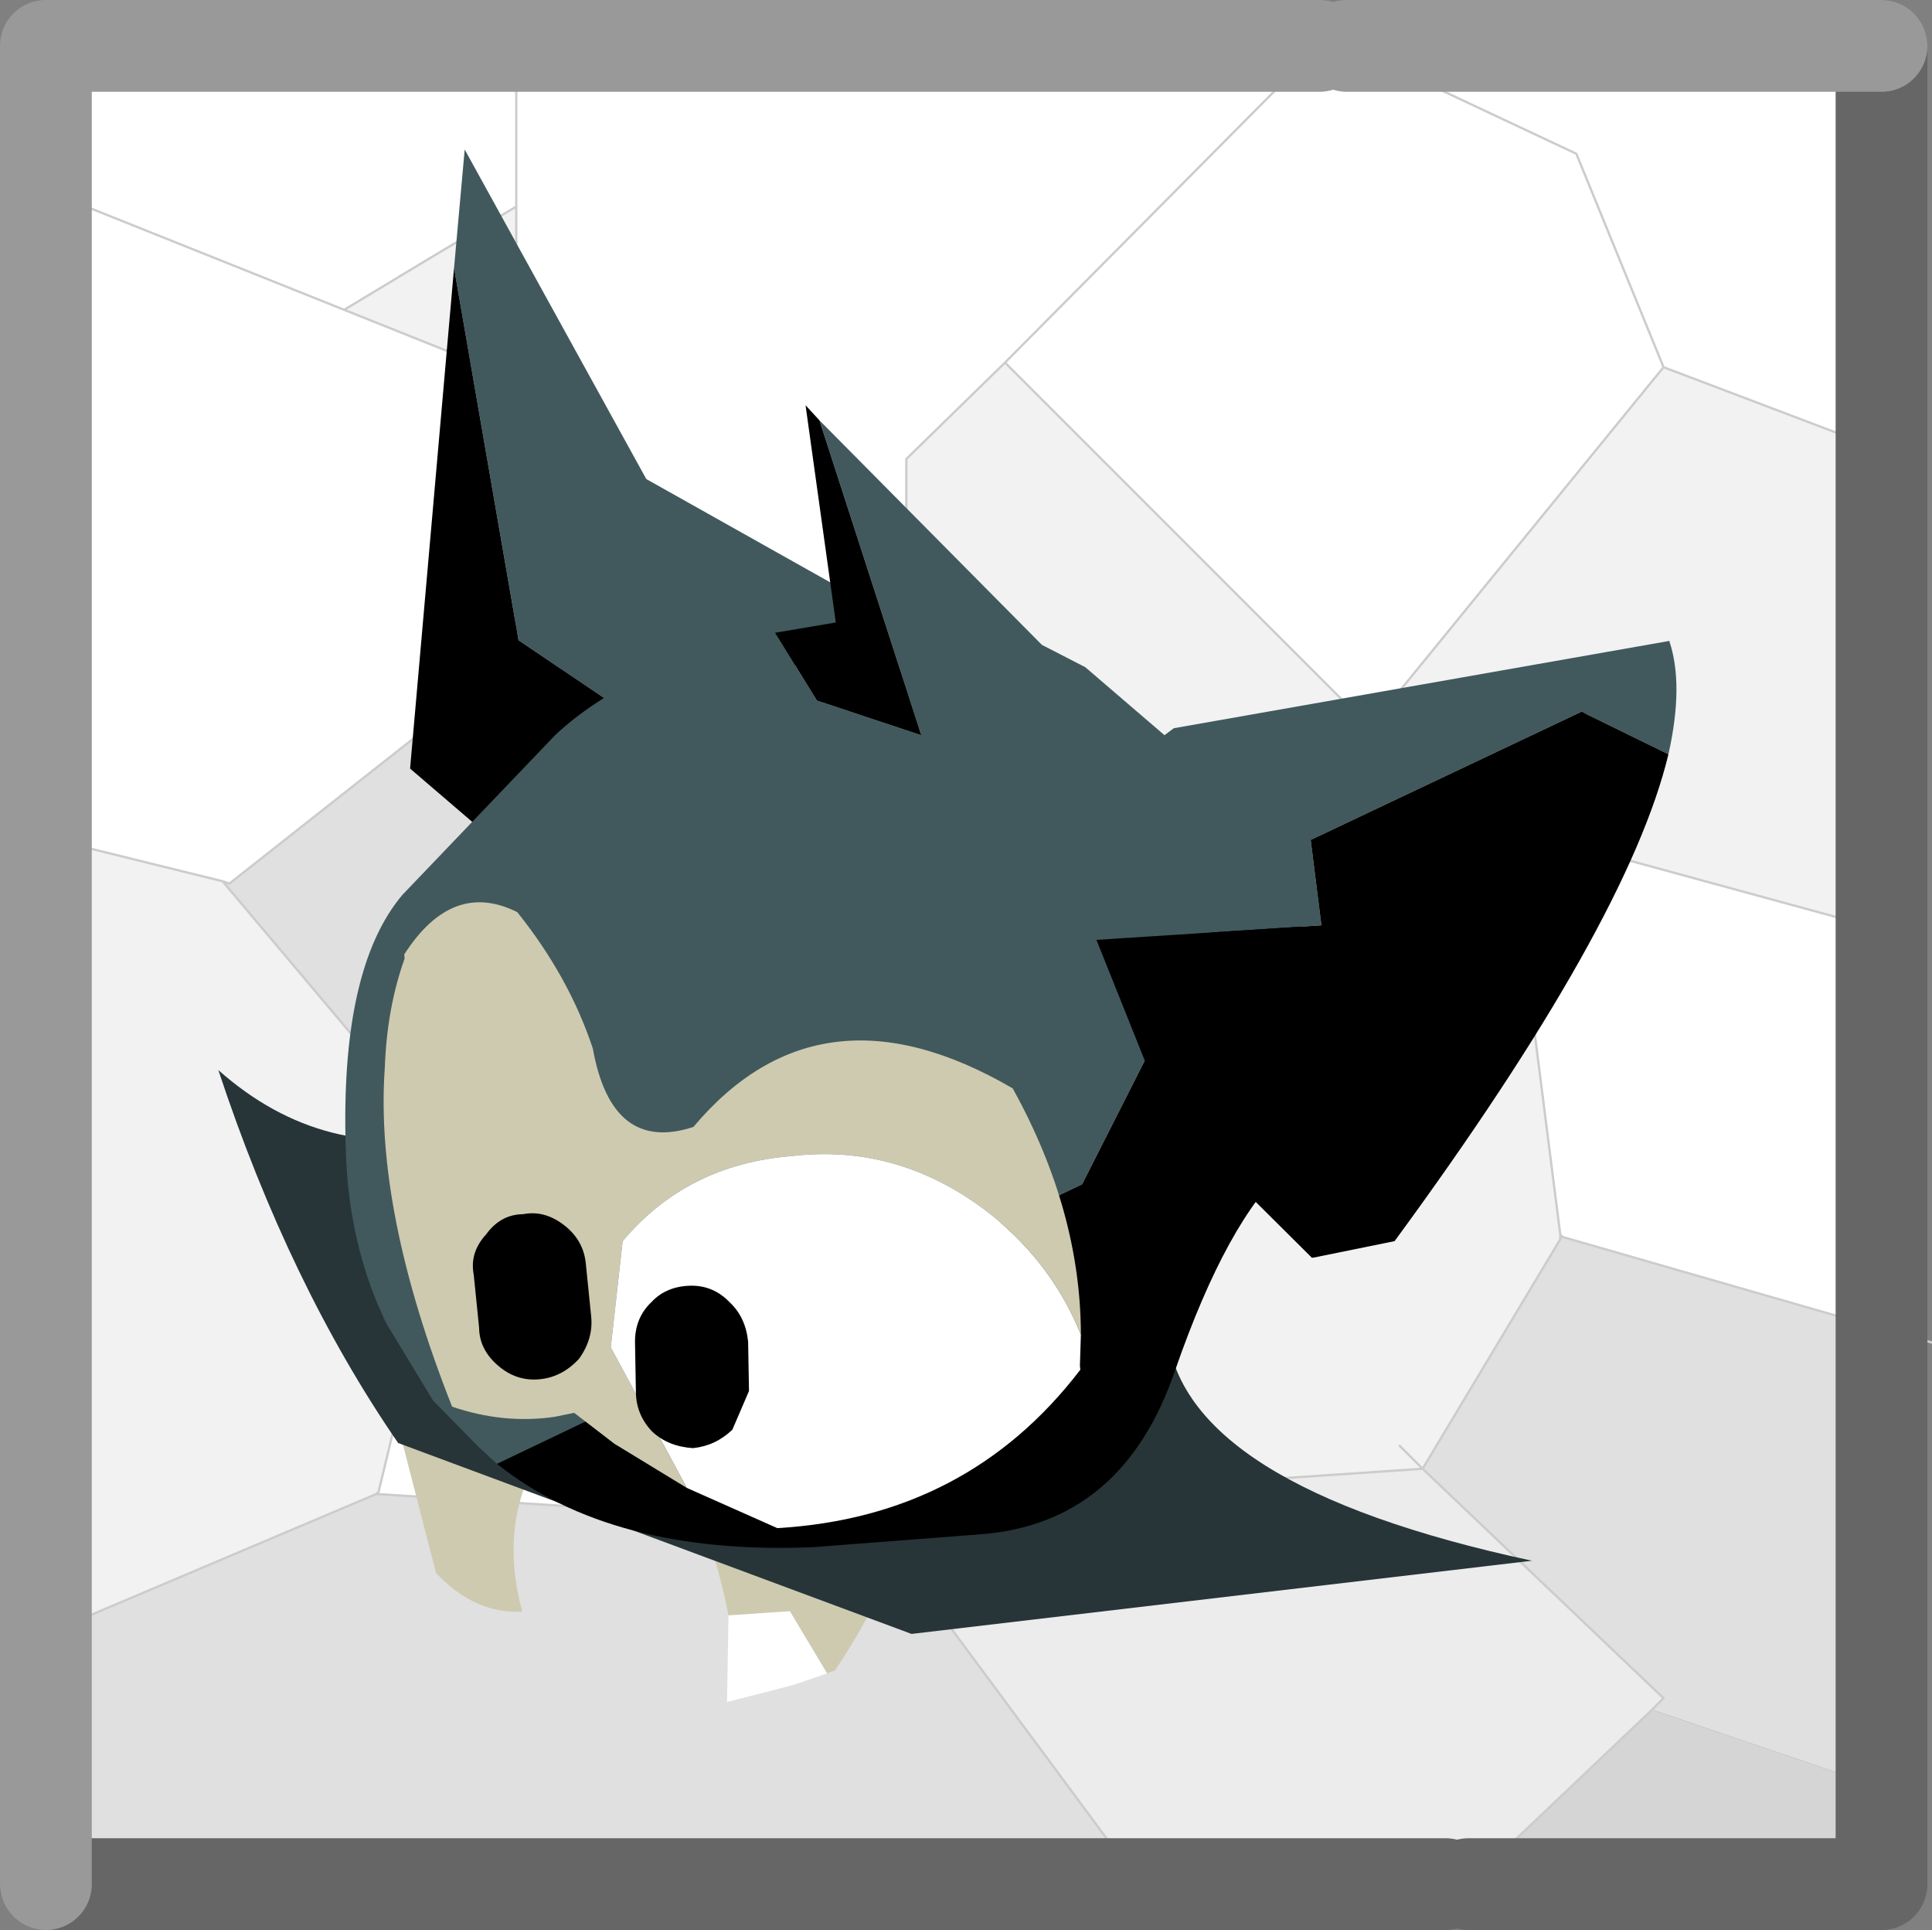
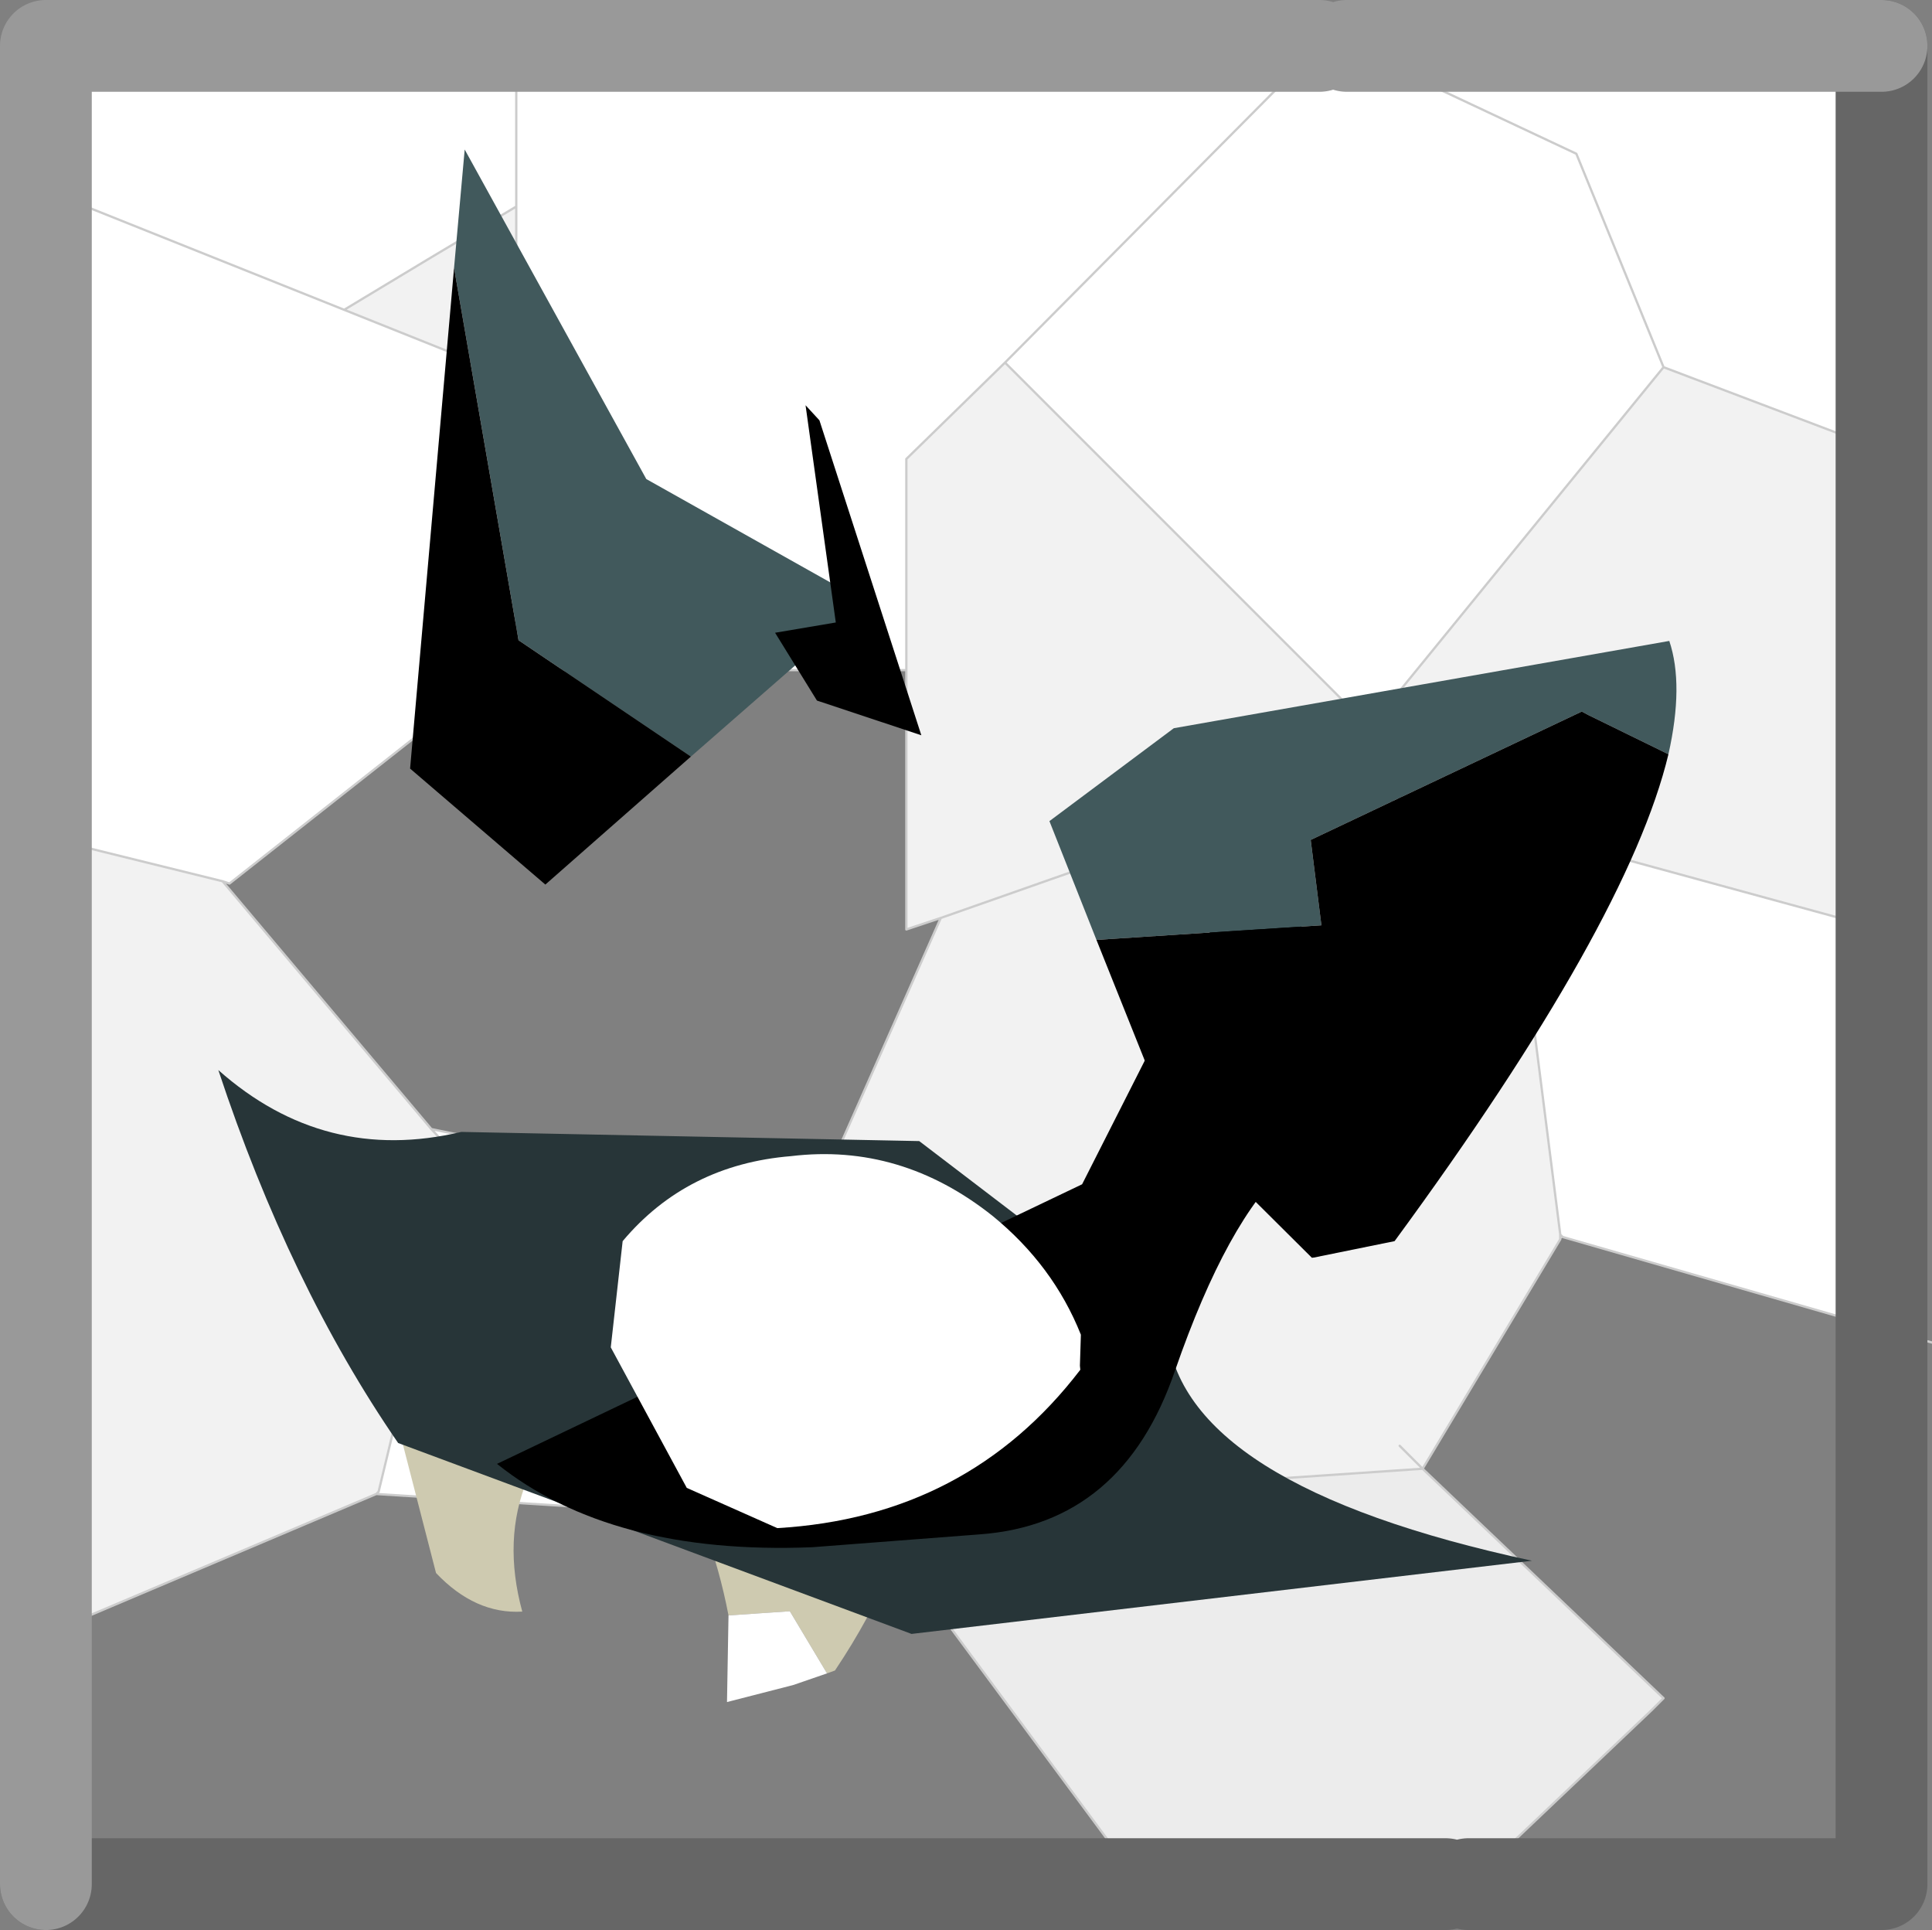
<svg xmlns="http://www.w3.org/2000/svg" xmlns:xlink="http://www.w3.org/1999/xlink" width="42.1px" height="42.05px">
  <rect width="100%" height="100%" fill="#808080" stroke="none" />
  <g transform="matrix(1, 0, 0, 1, -252.55, -183.2)">
    <use xlink:href="#object-0" width="41.1" height="40.05" transform="matrix(1, 0, 0, 1, 253.55, 184.2)" />
    <use xlink:href="#object-1" width="42" height="42.05" transform="matrix(1, 0, 0, 1, 252.55, 183.2)" />
    <use xlink:href="#object-2" width="36.4" height="38.35" transform="matrix(0.888, -0.09, 0.09, 0.888, 255.35, 187.2)" />
  </g>
  <defs>
    <g transform="matrix(1, 0, 0, 1, -253.55, -184.2)" id="object-0">
      <path fill-rule="evenodd" fill="#f2f2f2" stroke="none" d="M263.8 187.7L263.8 191.45L260.05 189.95Q261.95 188.8 263.8 187.7M253.55 201.45L257.4 202.4L261.95 207.8L262.55 208.45L260.8 215.7L260.75 215.75L253.55 218.8L253.55 201.45M270.15 209.75L273.05 203.2L272.3 203.45L272.3 197.8L272.3 193.2L274.45 191.1L282.4 199.05L283.05 199.7L282.3 199.95L273.05 203.2L282.3 199.95L282.75 200.5L282.3 199.95L283.05 199.7L282.4 199.05L288.8 191.2L293.55 193L293.55 203.45L282.75 200.5L285.8 204.2L286.55 210.1L286.55 210.2L283.55 215.2L283.05 214.7L283.55 215.2L272.45 215.95L270.15 209.75" />
      <path fill-rule="evenodd" fill="#ffffff" stroke="none" d="M263.8 187.7Q261.95 188.8 260.05 189.95L263.8 191.45L263.8 187.7L263.8 184.2L263.8 187.7M253.55 187.35L253.55 184.2L263.8 184.2L281.3 184.2L281.9 184.2L286.9 186.55L288.8 191.2L286.9 186.55L281.9 184.2L293.55 184.2L293.55 193L288.8 191.2L282.4 199.05L274.45 191.1L272.3 193.2L272.3 197.8L263.8 197.8L263.45 197.8L257.55 202.45L257.4 202.4L253.55 201.45L253.55 187.35L260.05 189.95L253.55 187.35M260.75 215.75L260.8 215.7L262.55 208.45L261.95 207.8L270.05 209.45L270.15 209.75L272.45 215.95L272.4 216L271.95 216.35L271.8 216.45L260.75 215.75M263.8 191.45L263.8 197.8L263.8 191.45M274.45 191.1L281.3 184.2L274.45 191.1M286.55 210.1L285.8 204.2L282.75 200.5L293.55 203.45L293.55 212.15L286.6 210.15L286.55 210.1L286.6 210.15L286.55 210.2L286.55 210.1" />
-       <path fill-rule="evenodd" fill="#e0e0e0" stroke="none" d="M253.55 218.8L260.75 215.75L271.8 216.45L271.7 216.55L277.4 224.25L253.55 224.25L253.55 218.8M261.95 207.8L257.4 202.4L257.55 202.45L263.45 197.8L263.8 197.8L272.3 197.8L272.3 203.45L273.05 203.2L270.15 209.75L270.05 209.45L261.95 207.8M286.6 210.15L293.55 212.15L293.55 222.15L288.55 220.45L288.8 220.2L283.55 215.2L286.55 210.2L286.6 210.15" />
-       <path fill-rule="evenodd" fill="#d5d5d5" stroke="none" d="M293.55 222.15L293.55 224.25L284.55 224.25L288.55 220.45L293.55 222.15" />
      <path fill-rule="evenodd" fill="#ececec" stroke="none" d="M284.55 224.25L284.05 224.25L277.55 224.25L277.4 224.25L271.7 216.55L271.8 216.45L271.95 216.35L272.4 216L272.45 215.95L283.55 215.2L288.8 220.2L288.55 220.45L284.55 224.25" />
      <path fill="none" stroke="#cccccc" stroke-width="0.05" stroke-linecap="round" stroke-linejoin="round" d="M263.8 187.7Q261.95 188.8 260.05 189.95L263.8 191.45L263.8 187.7L263.8 184.2M253.55 187.35L260.05 189.95M257.4 202.4L253.55 201.45M253.55 218.8L260.75 215.75L260.8 215.7L262.55 208.45L261.95 207.8L257.4 202.4L257.55 202.45L263.45 197.8L263.8 197.8L263.8 191.45M270.15 209.75L273.05 203.2L272.3 203.45L272.3 197.8L263.8 197.8M282.4 199.05L274.45 191.1L272.3 193.2L272.3 197.8M281.9 184.2L286.9 186.55L288.8 191.2L293.55 193M281.3 184.2L274.45 191.1M282.75 200.5L282.3 199.95L273.05 203.2M293.55 203.45L282.75 200.5L285.8 204.2L286.55 210.1L286.6 210.15L293.55 212.15L294.65 212.45M282.4 199.05L283.05 199.7L282.3 199.95M282.4 199.05L288.8 191.2M293.55 222.15L294.4 222.45M284.55 224.25L284.05 224.25M277.55 224.25L277.4 224.25L271.7 216.55L271.8 216.45L271.95 216.35L272.4 216L272.45 215.95L283.55 215.2L288.8 220.2L288.55 220.45L284.55 224.25M286.55 210.1L286.55 210.2L283.55 215.2L283.05 214.7M261.95 207.8L270.05 209.45L270.15 209.75L272.45 215.95M260.75 215.75L271.8 216.45" />
    </g>
    <g transform="matrix(1, 0, 0, 1, -0.75, -6.35)" id="object-1">
      <path fill="none" stroke="#666666" stroke-width="2" stroke-linecap="round" stroke-linejoin="round" d="M41.75 7.35L41.75 47.4L32.75 47.4M32.25 47.4L1.75 47.4" />
      <path fill="none" stroke="#999999" stroke-width="2" stroke-linecap="round" stroke-linejoin="round" d="M1.75 47.4L1.75 7.35L29.5 7.35M41.75 7.35L30.1 7.35" />
    </g>
    <g transform="matrix(1, 0, 0, 1, 0, 0)" id="object-2">
      <use xlink:href="#object-3" width="36.4" height="38.35" transform="matrix(1, 0, 0, 1, 0, 0)" />
    </g>
    <g transform="matrix(1, 0, 0, 1, 0, 0)" id="object-3">
      <path fill-rule="evenodd" fill="#cecab0" stroke="none" d="M3.15 28.6L9.05 30.05Q5.45 32.05 6.05 35.65Q4.9 35.6 4.05 34.5L3.15 28.6M11.05 36.25Q10.85 34 9.95 32L16.4 32.6Q15.45 35.5 13.5 37.85L13.3 37.9L12.55 36.3L11.05 36.25" />
      <path fill-rule="evenodd" fill="#ffffff" stroke="none" d="M13.3 37.9L12.45 38.1L10.8 38.35L11.05 36.25L12.55 36.3L13.3 37.9" />
      <path fill-rule="evenodd" fill="#41595c" stroke="none" d="M7.7 2.85L8.25 0L11.85 8.45L16.9 12L12.25 15.3L8.35 12.05L7.7 2.85" />
      <path fill-rule="evenodd" fill="#000000" stroke="none" d="M7.7 2.85L8.35 12.05L12.25 15.3L8.4 18.05L5.4 14.9L7.7 2.85" />
      <path fill-rule="evenodd" fill="#273538" stroke="none" d="M22.4 30.4Q22.35 34.2 30.7 36.9L15.45 37.15L3.45 31.25Q1.2 27.15 0 21.75Q2.35 24.3 5.75 23.85L16.85 25.2L22.4 30.4" />
-       <path fill-rule="evenodd" fill="#41595c" stroke="none" d="M16.2 7.45L21.05 13.45L22.05 14.1L24 16.15L25.7 18.85L20.7 26.65L5.8 32L5.4 31.55L4.4 30.3L3.45 28.3L3.3 27.85Q2.75 26.05 2.9 24Q3.2 19.6 4.9 17.95L9 14.45Q10.95 12.95 14.6 12.5L15.45 14.25L17.9 15.35L16.2 7.45" />
      <path fill-rule="evenodd" fill="#000000" stroke="none" d="M25.7 18.85Q26.95 21.1 27.1 22.85Q27.3 25.55 25.75 26.7Q24.15 27.85 22.5 31.4Q20.85 35 17.35 34.9L13.25 34.8Q8.35 34.5 5.8 32L20.7 26.65L25.7 18.85M14.6 12.5L16.1 12.4L15.9 7.05L16.2 7.45L17.9 15.35L15.45 14.25L14.6 12.5" />
      <path fill-rule="evenodd" fill="#41595c" stroke="none" d="M36 17.65L34.15 16.5L34 16.4L27.1 18.85L27.15 20.95L21.65 20.75L20.8 17.75L24.05 15.8L36.3 14.9Q36.55 16 36 17.65" />
      <path fill-rule="evenodd" fill="#000000" stroke="none" d="M21.65 20.75L27.15 20.95L27.1 18.85L34 16.4L34.15 16.5L36 17.65Q34.6 21.65 28.15 28.8L26.15 29L26.1 29L22.9 25.1L21.65 20.75" />
-       <path fill-rule="evenodd" fill="#cecab0" stroke="none" d="M10.35 33.05L8.7 31.8L7.8 30.95L7.3 31Q6.05 31.05 4.85 30.5Q3.45 25.55 4.05 22.1Q4.25 20.65 4.8 19.5L4.8 19.4Q6.15 17.7 7.65 18.65Q8.75 20.35 9.15 22.15Q9.35 24.75 11.4 24.3Q14.85 20.95 19.25 24.15Q20.6 27.3 20.3 30.3Q19.8 28.55 18.45 27.2Q16.4 25.2 13.7 25.25Q11.15 25.2 9.4 26.9L8.85 29.45L10.35 33.05" />
      <path fill-rule="evenodd" fill="#ffffff" stroke="none" d="M20.3 30.3L20.2 31.05L20.2 31.15Q17.1 34.45 12.45 34.25L10.35 33.05L8.85 29.45L9.4 26.9Q11.15 25.2 13.7 25.25Q16.4 25.2 18.45 27.2Q19.8 28.55 20.3 30.3" />
-       <path fill-rule="evenodd" fill="#000000" stroke="none" d="M9.45 29.4Q9.5 28.8 9.95 28.45Q10.35 28.1 10.95 28.15Q11.5 28.2 11.85 28.65Q12.2 29.05 12.2 29.65L12.1 30.85L11.6 31.75Q11.15 32.1 10.6 32.1Q10 32 9.65 31.6Q9.3 31.15 9.35 30.6L9.45 29.4M7.05 26Q7.6 25.95 8.05 26.4Q8.45 26.8 8.45 27.35L8.45 28.65Q8.45 29.2 8.05 29.65Q7.6 30.05 7.05 30.05Q6.5 30.05 6.1 29.65Q5.65 29.2 5.7 28.65L5.7 27.35Q5.65 26.8 6.1 26.4Q6.5 25.95 7.05 26" />
    </g>
  </defs>
</svg>